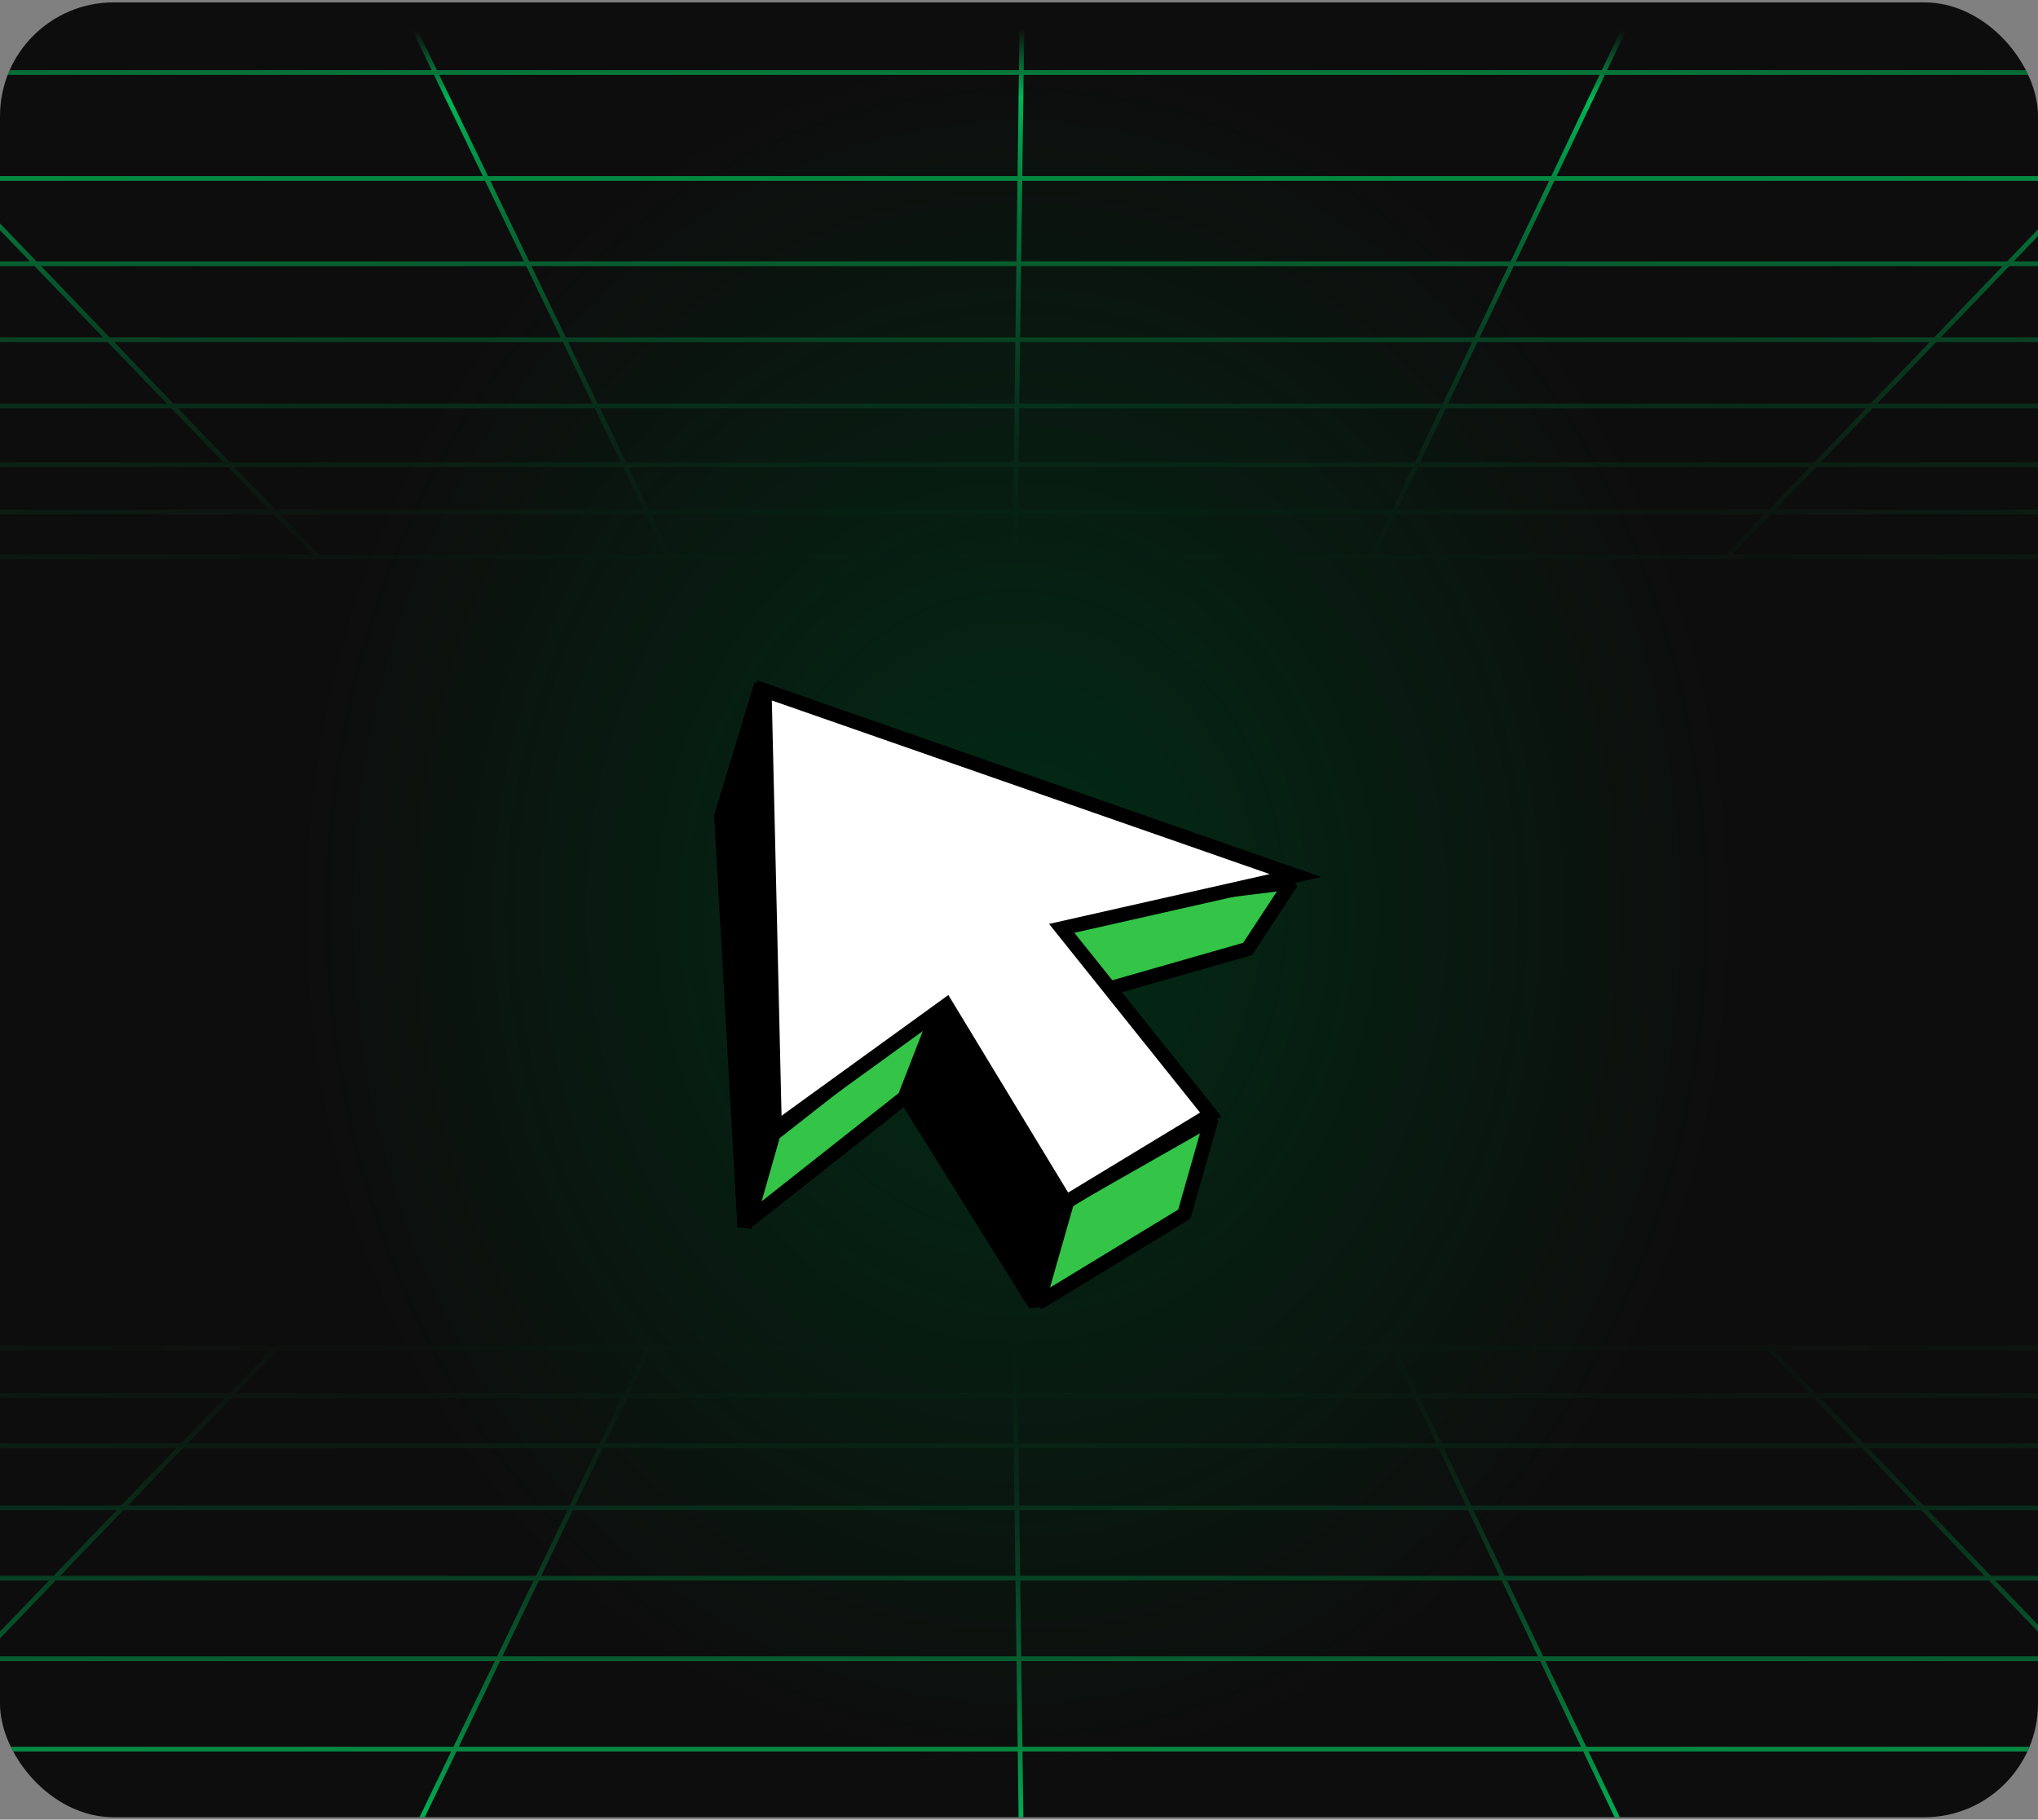
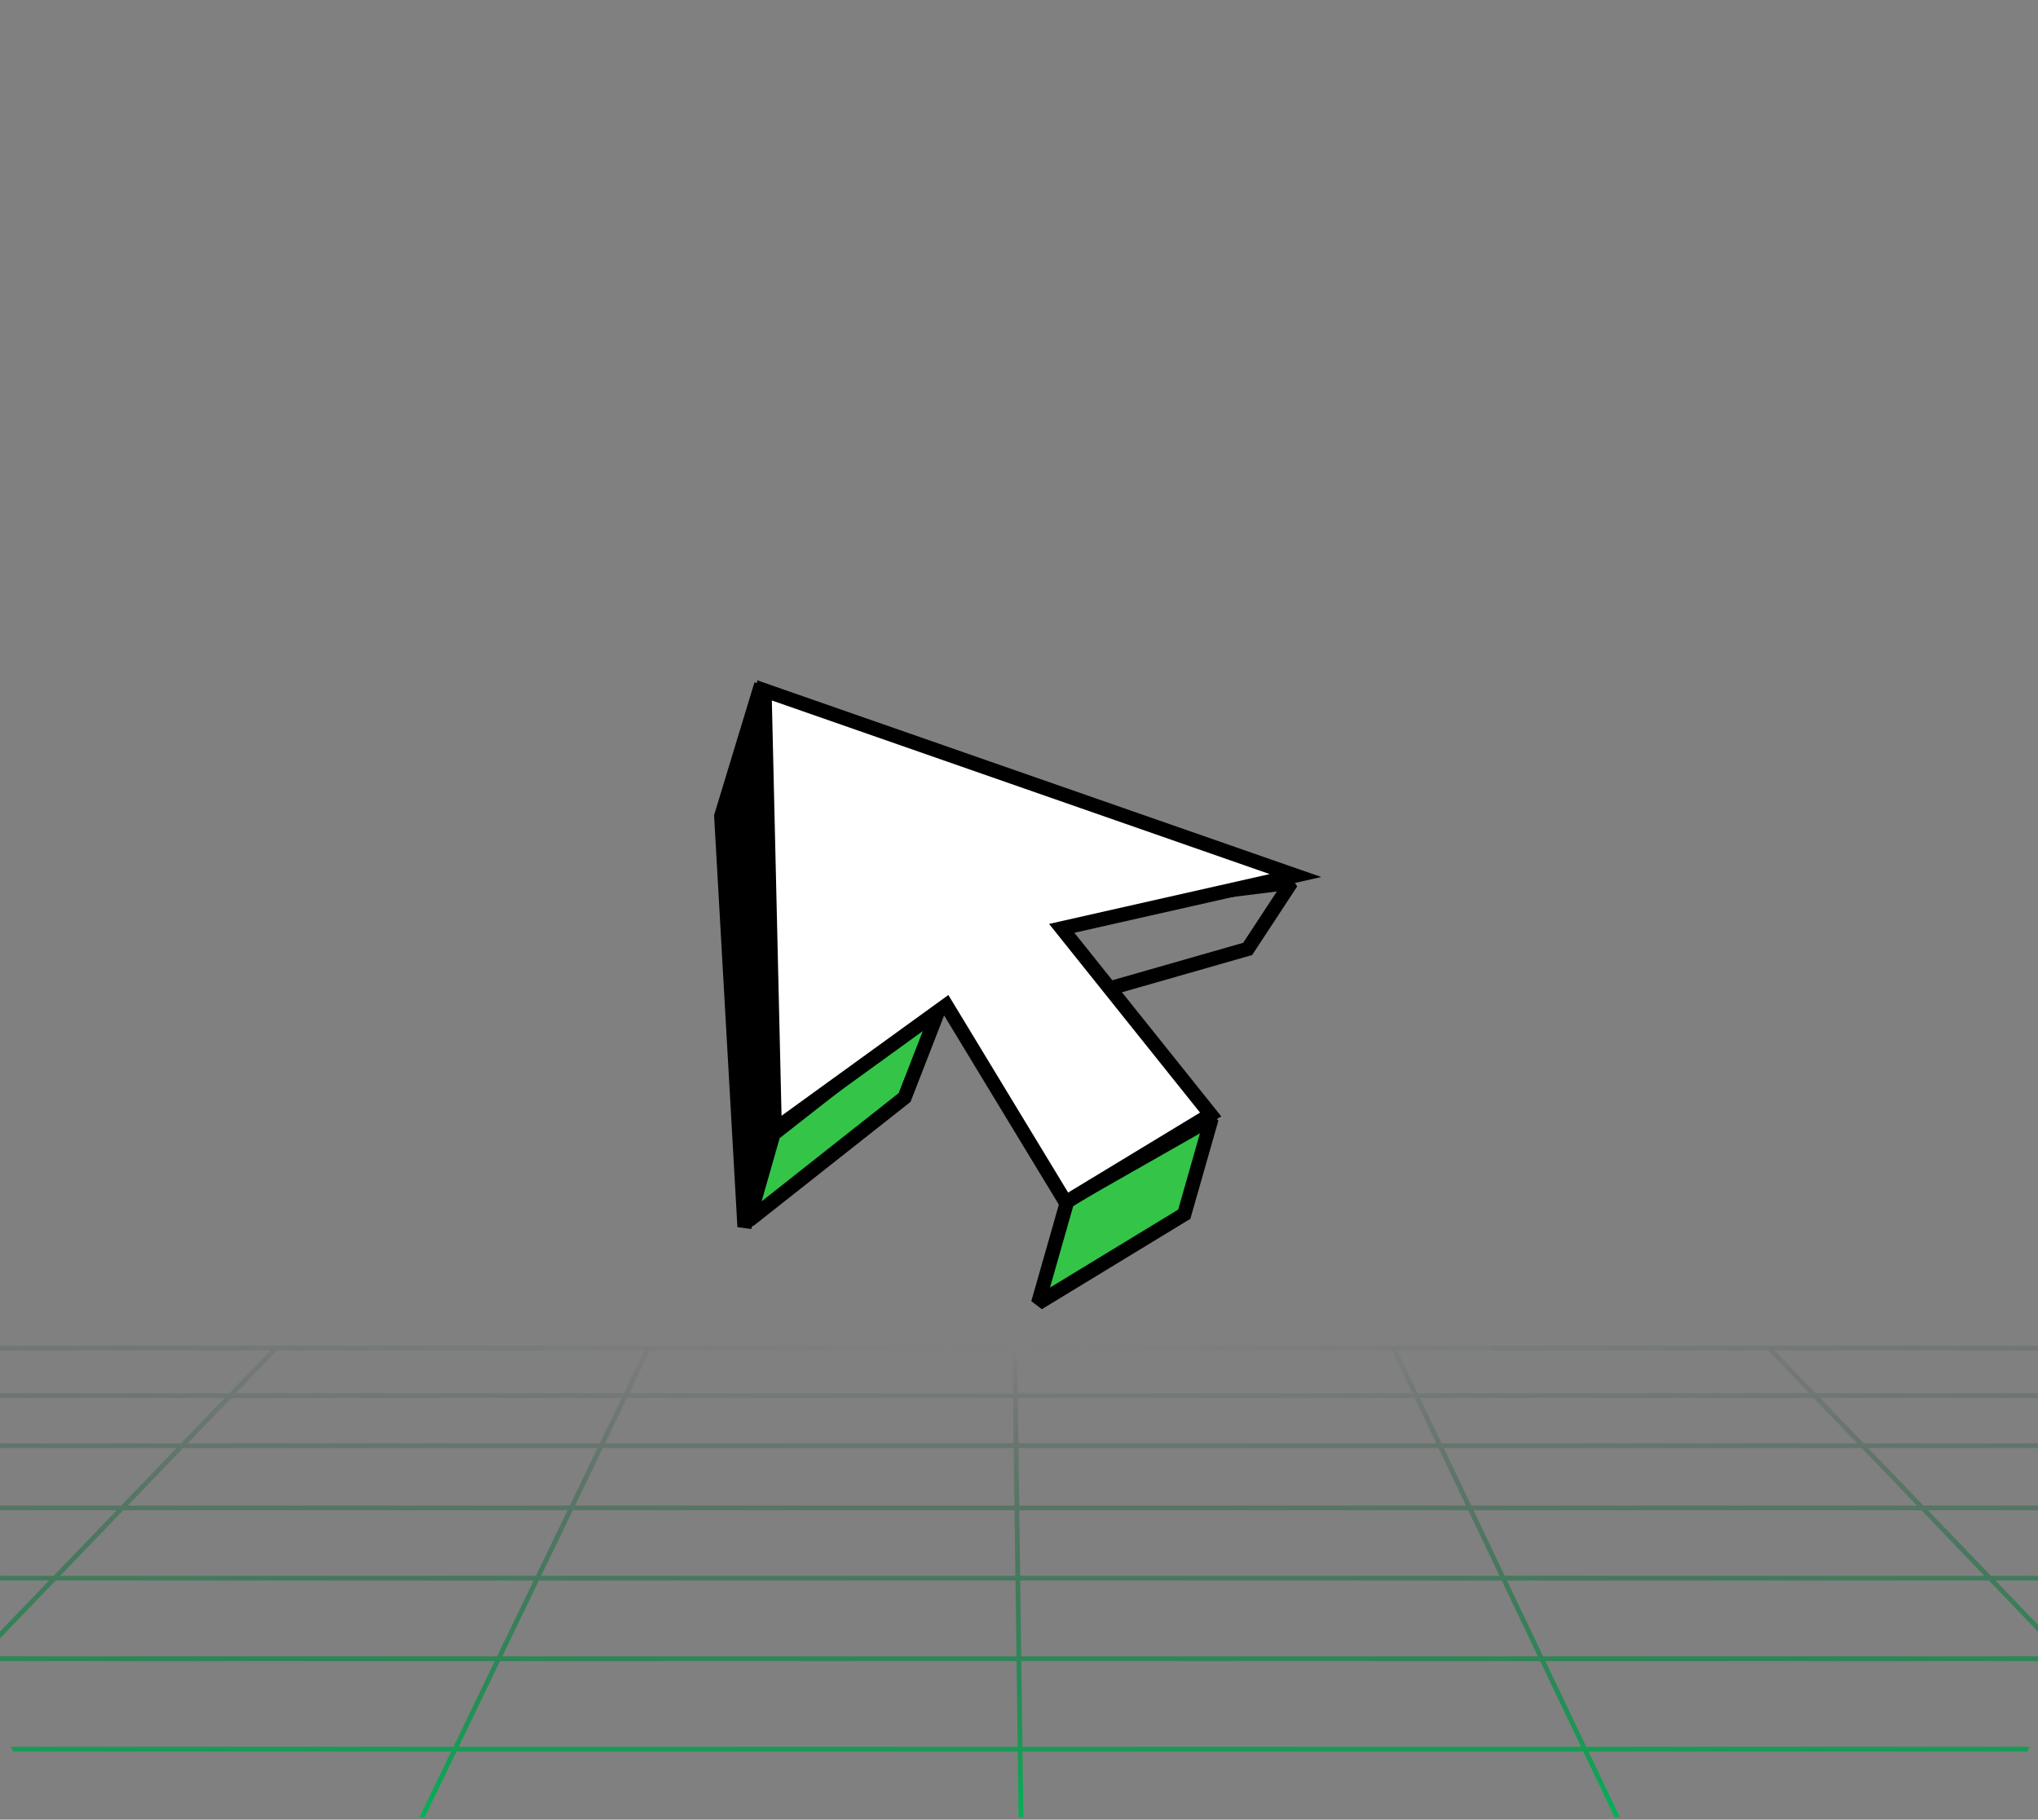
<svg xmlns="http://www.w3.org/2000/svg" width="430" height="384" viewBox="0 0 430 384" fill="none">
  <rect x="0" y="0" width="430" height="384" fill="#808080" stroke="none" />
  <g clip-path="url(#clip0_6219_794)">
-     <rect y="0.5" width="430" height="383" rx="24" fill="url(#paint0_radial_6219_794)" />
    <path d="M-177 284.5H-98.623M606 284.5H528.629M606 294.511H-177M-177 305.088H606M606 318.215H-177M-177 333.042H606M606 350.042H-177M-177 369.118H606M-20.247 284.5L-177 392.823H606L451.259 284.5M-20.247 284.5H-98.623M-20.247 284.5H58.226M-177 326.054L-98.623 284.5M-61.064 408.5L58.226 284.5M58.226 284.5H136.794M136.794 284.5L77.005 408.5M136.794 284.5H294.026M215.746 408.5L214.117 285.067M353.144 408.5L294.026 284.5M294.026 284.5H373.265M492.268 408.5L373.265 284.5M373.265 284.5H451.259M451.259 284.5H528.629M606 324.448L528.629 284.5" stroke="url(#paint1_radial_6219_794)" />
-     <path d="M-155 117.5H-81.028M584 117.5H510.977M584 108.054H-155M-155 98.074H584M584 85.688H-155M-155 71.698H584M584 55.658H-155M-155 37.658H584M-7.055 117.5L-155 15.292H584L437.954 117.5M-7.055 117.5H-81.028M-7.055 117.5H67.007M-155 78.292L-81.028 117.5M-45.579 0.5L67.007 117.5M67.007 117.5H141.161M141.161 117.5L84.732 0.5M141.161 117.5H289.558M215.676 0.5L214.138 116.965M345.353 0.5L289.558 117.5M289.558 117.5H364.344M476.659 0.5L364.344 117.5M364.344 117.5H437.954M437.954 117.5H510.977M584 79.807L510.977 117.5" stroke="url(#paint2_radial_6219_794)" />
-     <path d="M219.079 192.855L272.441 186.24L263.244 200.255L232.264 209.116L219.079 192.855Z" fill="#33C448" />
    <path d="M272.441 186.24L272.257 184.752L273.695 187.063L272.441 186.24ZM219.079 192.855L217.914 193.799L216.211 191.699L218.895 191.366L219.079 192.855ZM232.264 209.116L232.677 210.558L231.723 210.83L231.099 210.06L232.264 209.116ZM263.244 200.255L264.498 201.078L264.192 201.544L263.656 201.697L263.244 200.255ZM272.441 186.24L272.626 187.729L219.264 194.343L219.079 192.855L218.895 191.366L272.257 184.752L272.441 186.24ZM219.079 192.855L220.245 191.91L233.429 208.171L232.264 209.116L231.099 210.06L217.914 193.799L219.079 192.855ZM272.441 186.24L273.695 187.063L264.498 201.078L263.244 200.255L261.99 199.432L271.187 185.417L272.441 186.24ZM263.244 200.255L263.656 201.697L232.677 210.558L232.264 209.116L231.852 207.673L262.831 198.812L263.244 200.255Z" fill="black" />
    <path d="M152.176 172.208L160.613 144.458L164.084 237.999L157.086 258.881L152.176 172.208Z" fill="black" stroke="black" stroke-width="3" />
-     <path d="M192.378 233.593L218.424 275.34L224.459 254.184L199.581 213.81L192.378 233.593Z" fill="black" />
-     <path d="M218.424 275.34L219.866 275.752L217.151 276.134L218.424 275.34ZM192.378 233.593L191.105 234.387L190.718 233.767L190.968 233.08L192.378 233.593ZM199.581 213.81L198.172 213.297L199.232 210.384L200.858 213.023L199.581 213.81ZM224.459 254.184L225.736 253.397L226.083 253.96L225.902 254.596L224.459 254.184ZM218.424 275.34L217.151 276.134L191.105 234.387L192.378 233.593L193.65 232.799L219.696 274.546L218.424 275.34ZM192.378 233.593L190.968 233.08L198.172 213.297L199.581 213.81L200.991 214.323L193.787 234.106L192.378 233.593ZM199.581 213.81L200.858 213.023L225.736 253.397L224.459 254.184L223.182 254.971L198.304 214.597L199.581 213.81ZM224.459 254.184L225.902 254.596L219.866 275.752L218.424 275.34L216.981 274.929L223.017 253.773L224.459 254.184Z" fill="black" />
    <path d="M198.688 211.475L190.866 231.601L157.978 257.575L163.191 239.304L198.688 211.475Z" fill="#33C448" />
    <path d="M190.866 231.601L192.264 232.144L192.116 232.525L191.796 232.778L190.866 231.601ZM198.688 211.475L197.762 210.294L202.067 206.919L200.086 212.018L198.688 211.475ZM163.191 239.304L161.748 238.893L161.882 238.424L162.265 238.124L163.191 239.304ZM157.978 257.575L158.908 258.752L156.536 257.164L157.978 257.575ZM190.866 231.601L189.468 231.058L197.289 210.931L198.688 211.475L200.086 212.018L192.264 232.144L190.866 231.601ZM198.688 211.475L199.613 212.655L164.116 240.485L163.191 239.304L162.265 238.124L197.762 210.294L198.688 211.475ZM163.191 239.304L164.633 239.716L159.421 257.987L157.978 257.575L156.536 257.164L161.748 238.893L163.191 239.304ZM157.978 257.575L157.049 256.398L189.936 230.424L190.866 231.601L191.796 232.778L158.908 258.752L157.978 257.575Z" fill="black" />
    <path d="M249.872 256.235L255.633 236.041L225.214 253.36L219.042 274.997L249.872 256.235Z" fill="#33C448" />
    <path d="M255.633 236.041L254.891 234.737L257.075 236.453L255.633 236.041ZM249.872 256.235L251.314 256.647L251.153 257.211L250.651 257.517L249.872 256.235ZM219.042 274.997L219.821 276.279L217.599 274.586L219.042 274.997ZM225.214 253.36L223.772 252.949L223.94 252.36L224.472 252.057L225.214 253.36ZM255.633 236.041L257.075 236.453L251.314 256.647L249.872 256.235L248.429 255.824L254.19 235.63L255.633 236.041ZM249.872 256.235L250.651 257.517L219.821 276.279L219.042 274.997L218.262 273.716L249.092 254.954L249.872 256.235ZM219.042 274.997L217.599 274.586L223.772 252.949L225.214 253.36L226.657 253.772L220.484 275.409L219.042 274.997ZM225.214 253.36L224.472 252.057L254.891 234.737L255.633 236.041L256.375 237.345L225.956 254.664L225.214 253.36Z" fill="black" />
    <path d="M255.436 235.192L224.012 195.91L273.328 184.766L161.302 145.693L163.466 238.344L199.657 212.148L224.864 253.727L255.436 235.192Z" fill="white" stroke="black" stroke-width="3" />
  </g>
  <defs>
    <radialGradient id="paint0_radial_6219_794" cx="0" cy="0" r="1" gradientUnits="userSpaceOnUse" gradientTransform="translate(214.569 192.5) rotate(-90) scale(180.5 152.335)">
      <stop stop-color="#012C16" />
      <stop offset="1" stop-color="#0D0D0D" />
    </radialGradient>
    <radialGradient id="paint1_radial_6219_794" cx="0" cy="0" r="1" gradientUnits="userSpaceOnUse" gradientTransform="translate(214.5 284.5) rotate(90) scale(124 1735.55)">
      <stop stop-color="#05351B" stop-opacity="0" />
      <stop offset="0.827" stop-color="#00B756" />
      <stop offset="0.952" stop-color="#00B756" stop-opacity="0" />
    </radialGradient>
    <radialGradient id="paint2_radial_6219_794" cx="0" cy="0" r="1" gradientUnits="userSpaceOnUse" gradientTransform="translate(214.5 117.5) rotate(-90) scale(117 1638.02)">
      <stop stop-color="#05351B" stop-opacity="0" />
      <stop offset="0.827" stop-color="#00B756" />
      <stop offset="0.952" stop-color="#00B756" stop-opacity="0" />
    </radialGradient>
    <clipPath id="clip0_6219_794">
      <rect y="0.5" width="430" height="383" rx="24" fill="white" />
    </clipPath>
  </defs>
</svg>